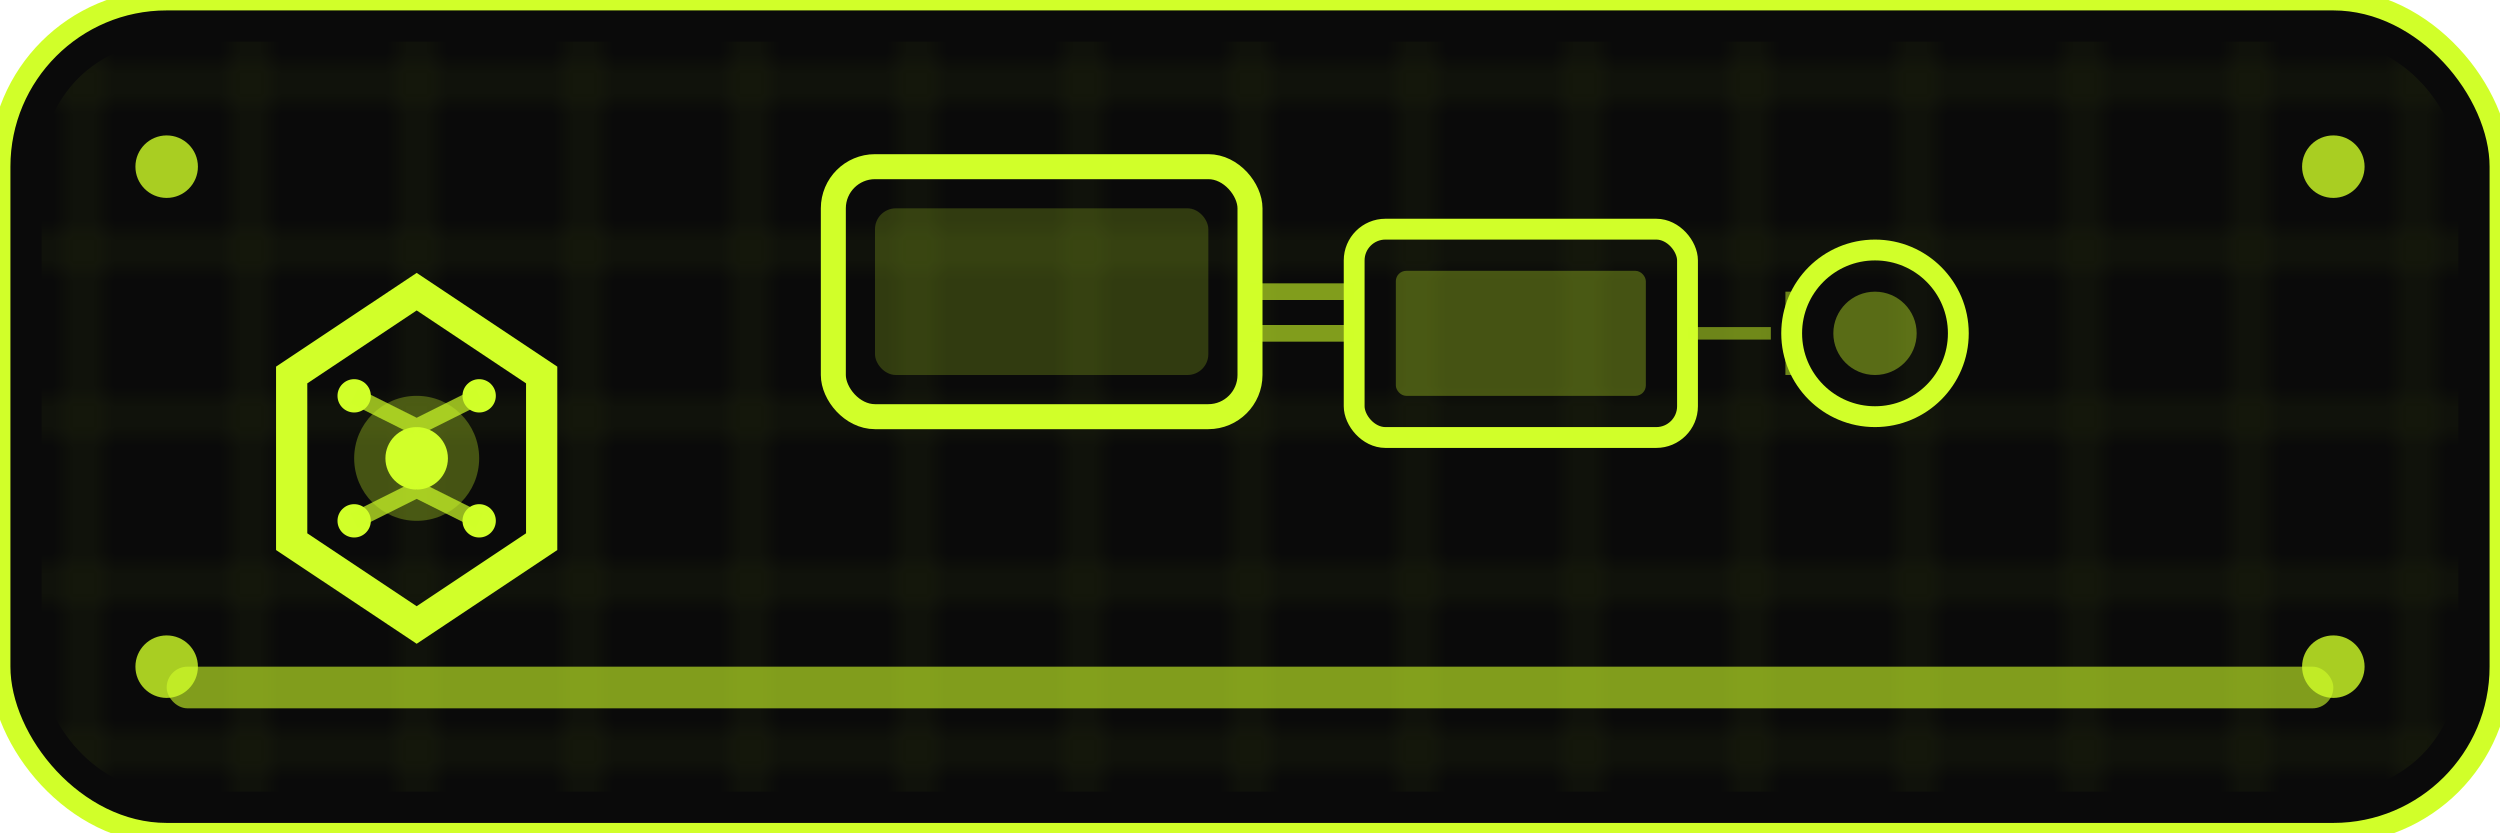
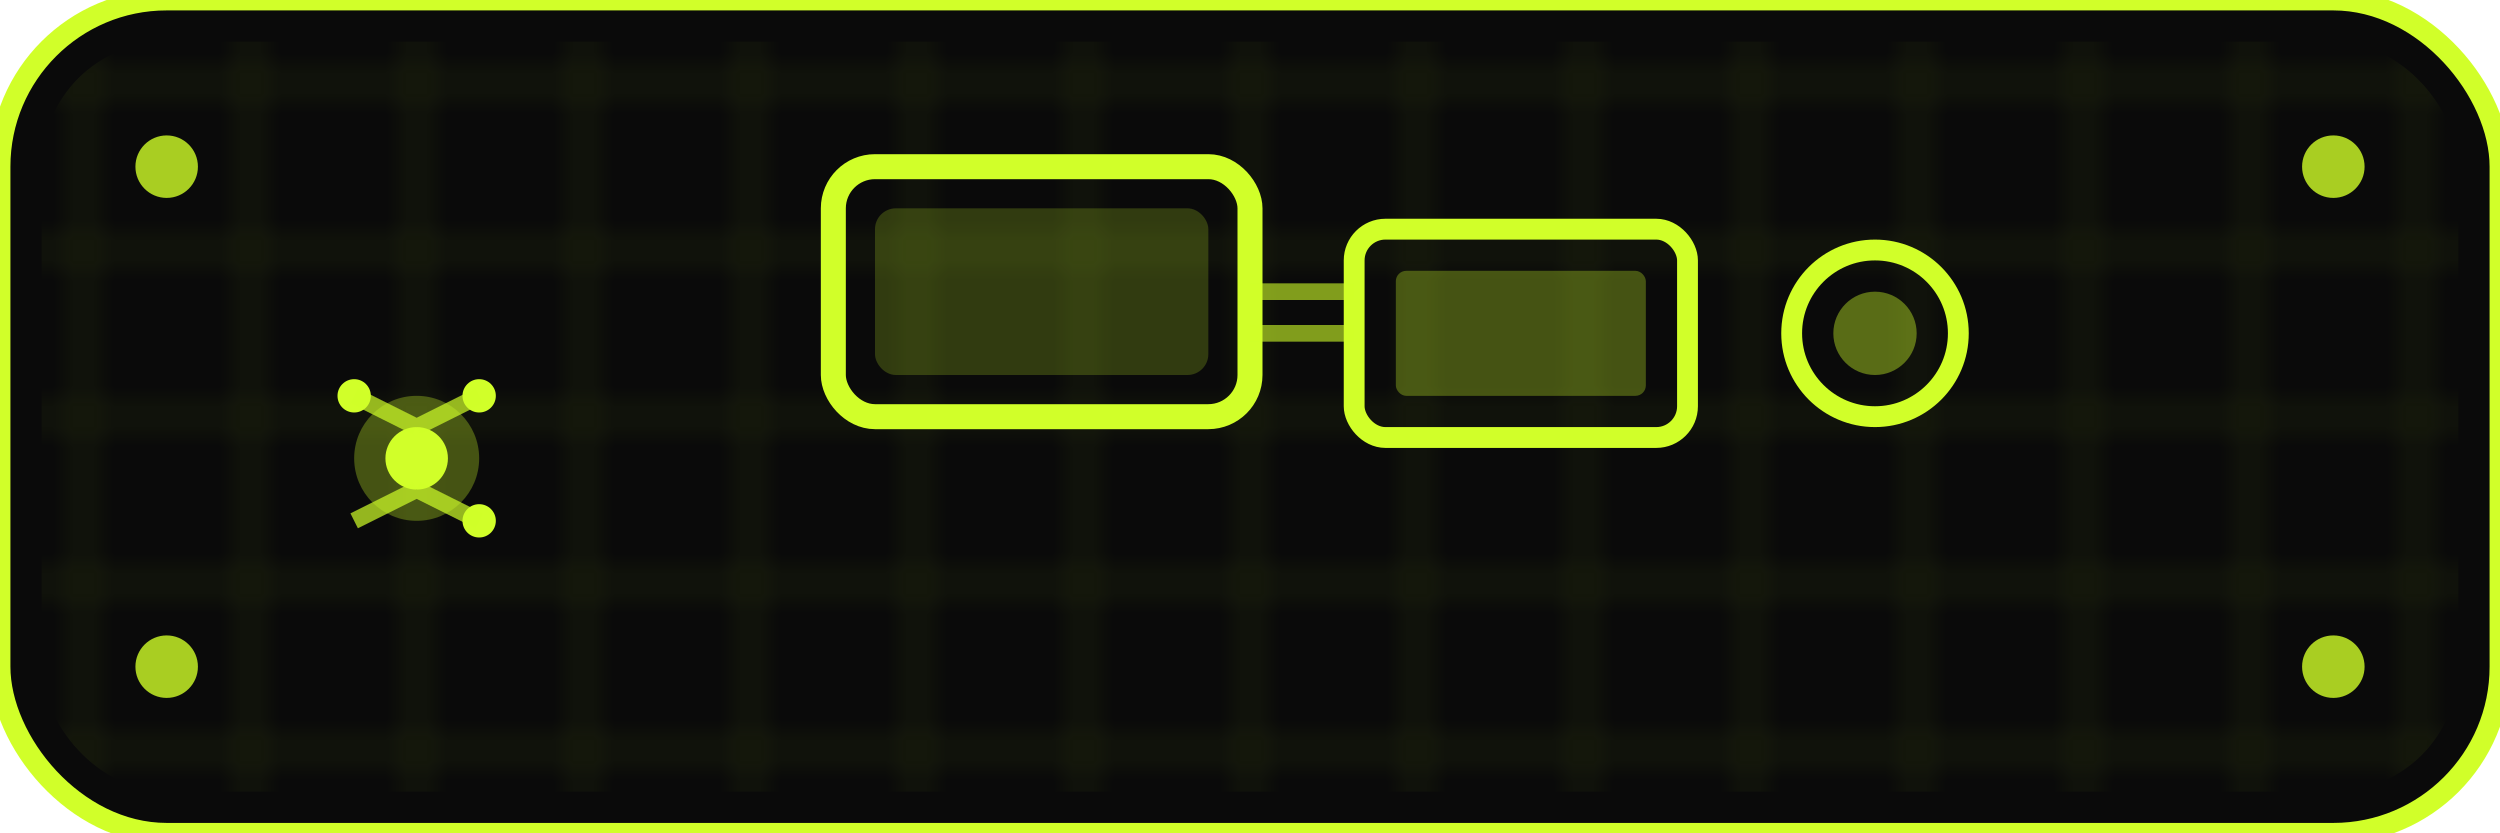
<svg xmlns="http://www.w3.org/2000/svg" width="120" height="40" viewBox="0 0 120 40" fill="none">
  <rect width="120" height="40" rx="8" fill="#0a0a0a" stroke="#d1ff29" stroke-width="1" />
  <defs>
    <pattern id="circuit" x="0" y="0" width="8" height="8" patternUnits="userSpaceOnUse">
      <path d="M0 4h8M4 0v8" stroke="#d1ff29" stroke-width="0.3" opacity="0.2" />
    </pattern>
  </defs>
  <rect x="2" y="2" width="116" height="36" rx="6" fill="url(#circuit)" />
  <g transform="translate(12, 12)">
-     <path d="M8 2L14 6L14 14L8 18L2 14L2 6L8 2Z" fill="none" stroke="#d1ff29" stroke-width="1.5" />
    <circle cx="8" cy="10" r="3" fill="#d1ff29" opacity="0.3" />
    <circle cx="8" cy="10" r="1.5" fill="#d1ff29" />
    <circle cx="5" cy="7" r="0.8" fill="#d1ff29" />
    <circle cx="11" cy="7" r="0.8" fill="#d1ff29" />
-     <circle cx="5" cy="13" r="0.8" fill="#d1ff29" />
    <circle cx="11" cy="13" r="0.8" fill="#d1ff29" />
    <path d="M5 7L8 8.5M11 7L8 8.5M5 13L8 11.5M11 13L8 11.5" stroke="#d1ff29" stroke-width="0.8" opacity="0.7" />
  </g>
  <g transform="translate(40, 8)">
    <rect x="0" y="0" width="20" height="12" rx="2" fill="none" stroke="#d1ff29" stroke-width="1.2" />
    <rect x="2" y="2" width="16" height="8" rx="1" fill="#d1ff29" opacity="0.2" />
    <rect x="25" y="3" width="16" height="10" rx="1.5" fill="none" stroke="#d1ff29" stroke-width="1" />
    <rect x="27" y="5" width="12" height="6" rx="0.5" fill="#d1ff29" opacity="0.3" />
    <path d="M20 6h5M20 8h5" stroke="#d1ff29" stroke-width="0.8" opacity="0.6" />
    <circle cx="50" cy="8" r="4" fill="none" stroke="#d1ff29" stroke-width="1" />
    <circle cx="50" cy="8" r="2" fill="#d1ff29" opacity="0.4" />
-     <path d="M41 8h4M46 6v4" stroke="#d1ff29" stroke-width="0.6" opacity="0.5" />
  </g>
-   <rect x="8" y="32" width="104" height="2" rx="1" fill="#d1ff29" opacity="0.6" />
  <circle cx="8" cy="8" r="1.5" fill="#d1ff29" opacity="0.8" />
  <circle cx="112" cy="8" r="1.5" fill="#d1ff29" opacity="0.8" />
  <circle cx="8" cy="32" r="1.5" fill="#d1ff29" opacity="0.8" />
  <circle cx="112" cy="32" r="1.5" fill="#d1ff29" opacity="0.8" />
</svg>